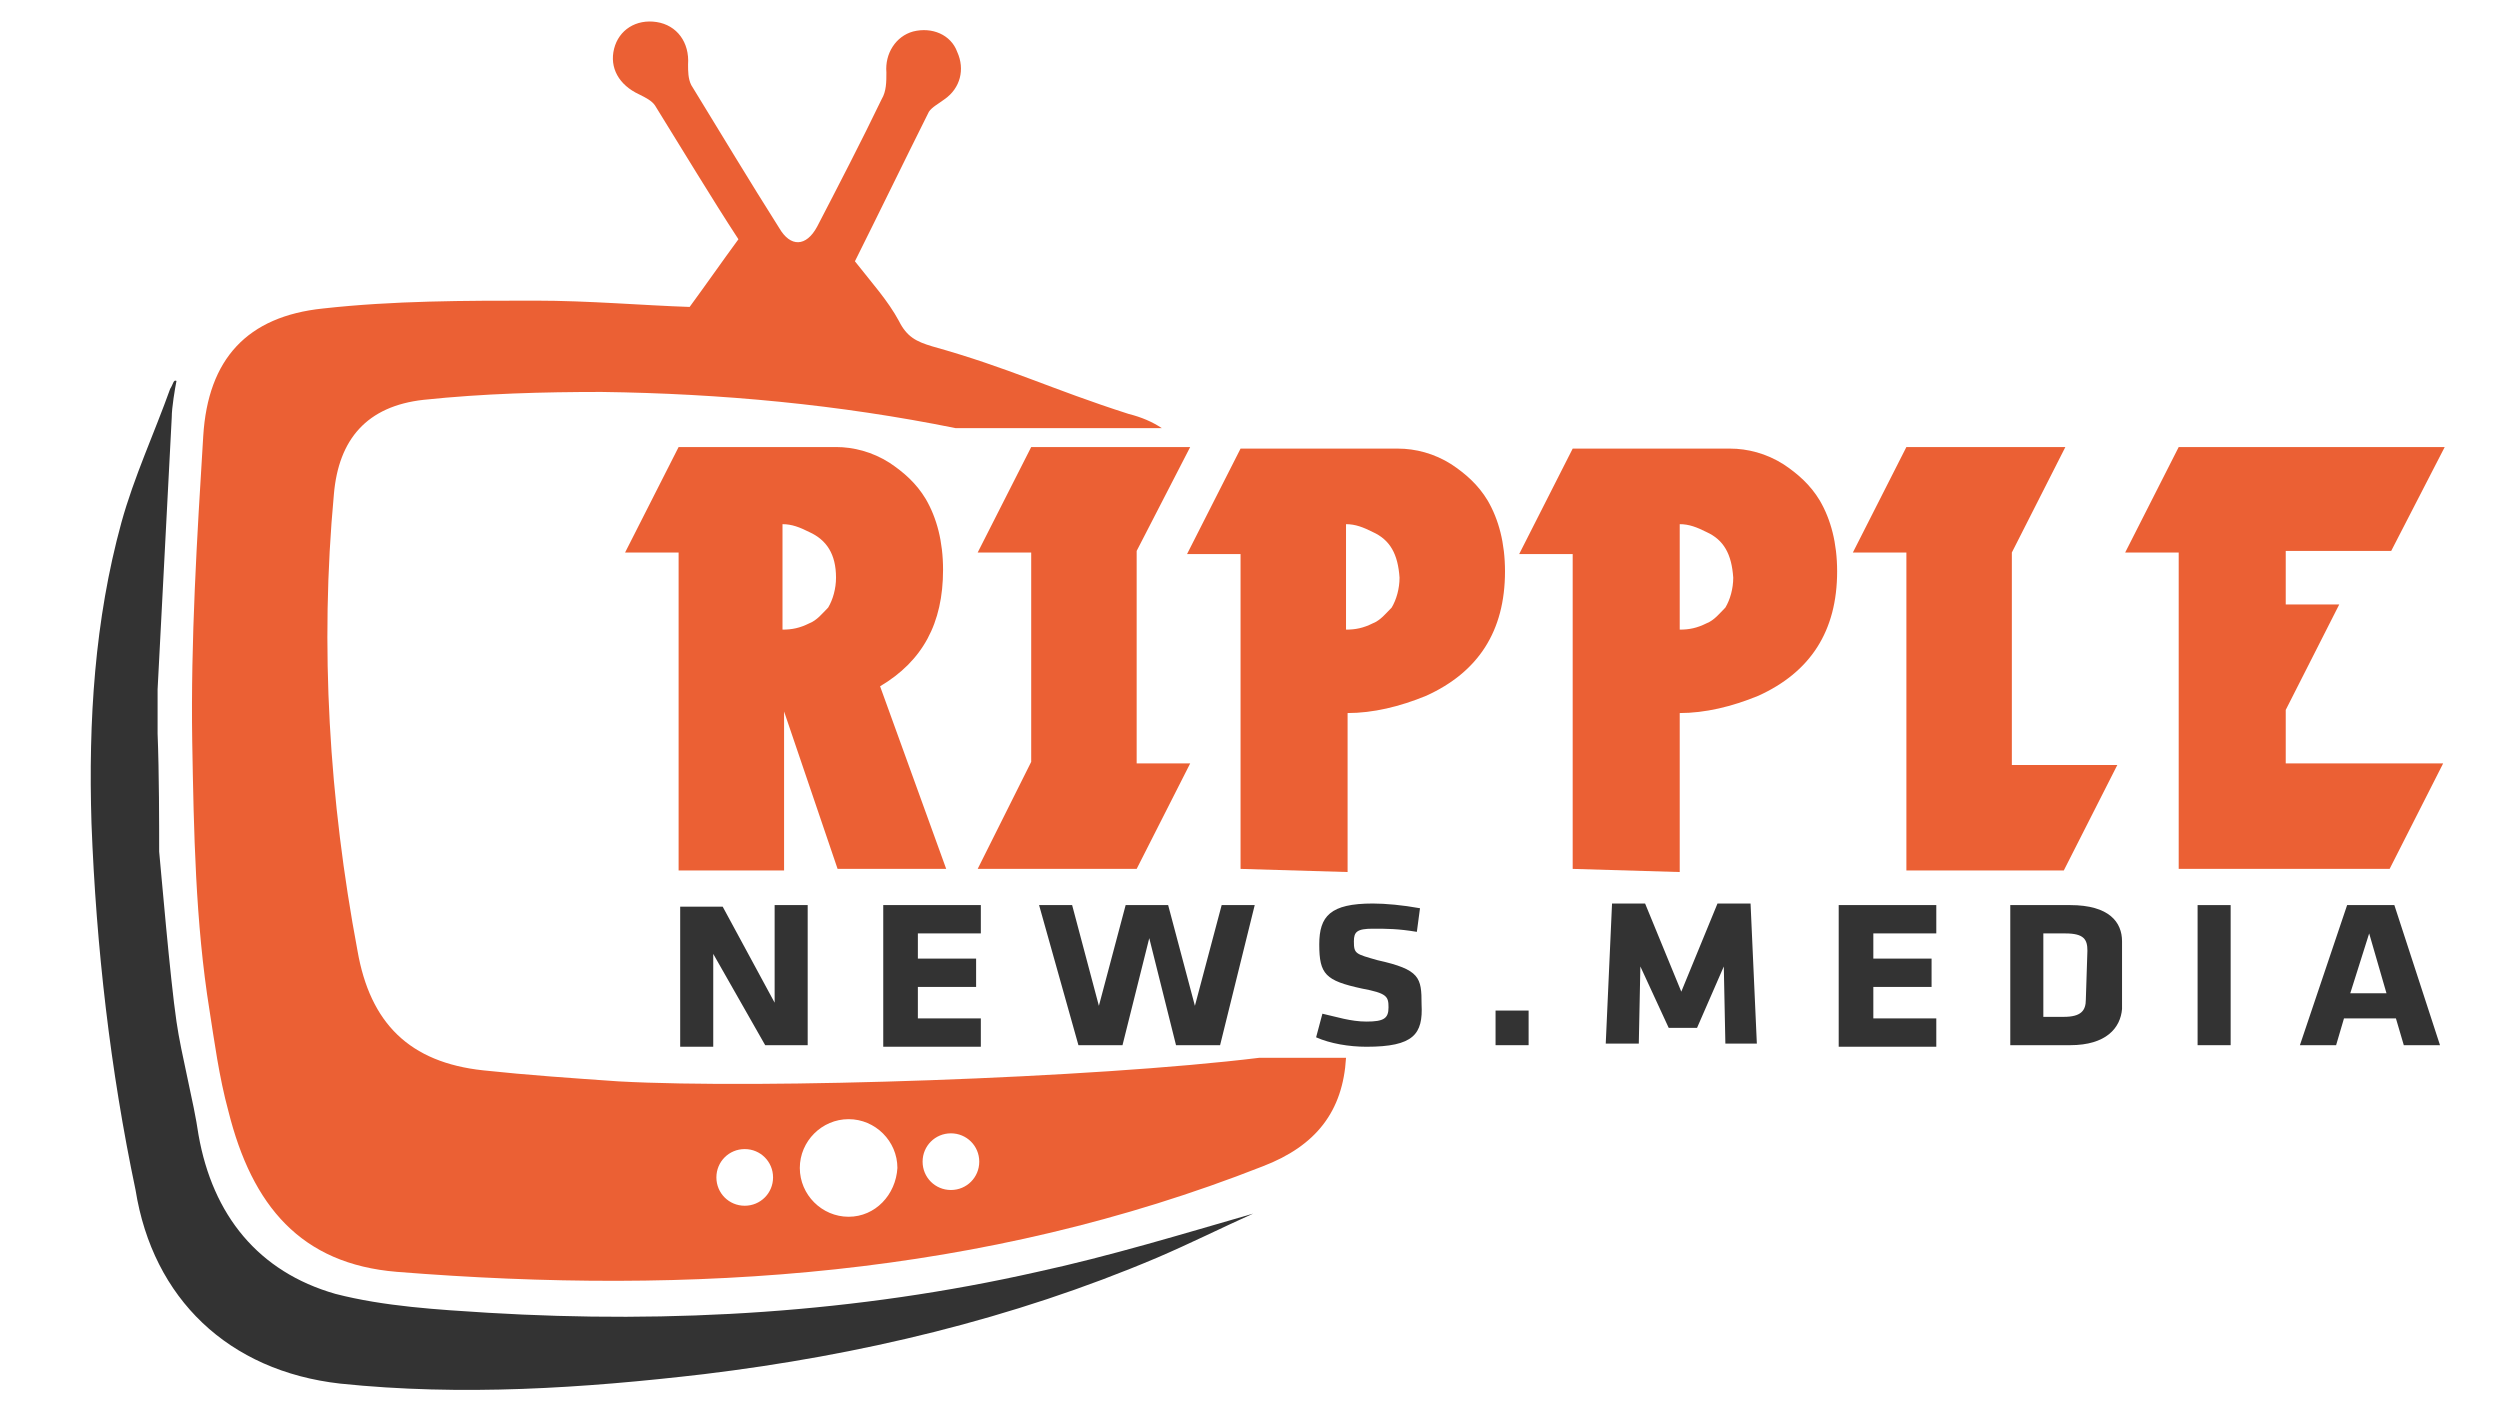
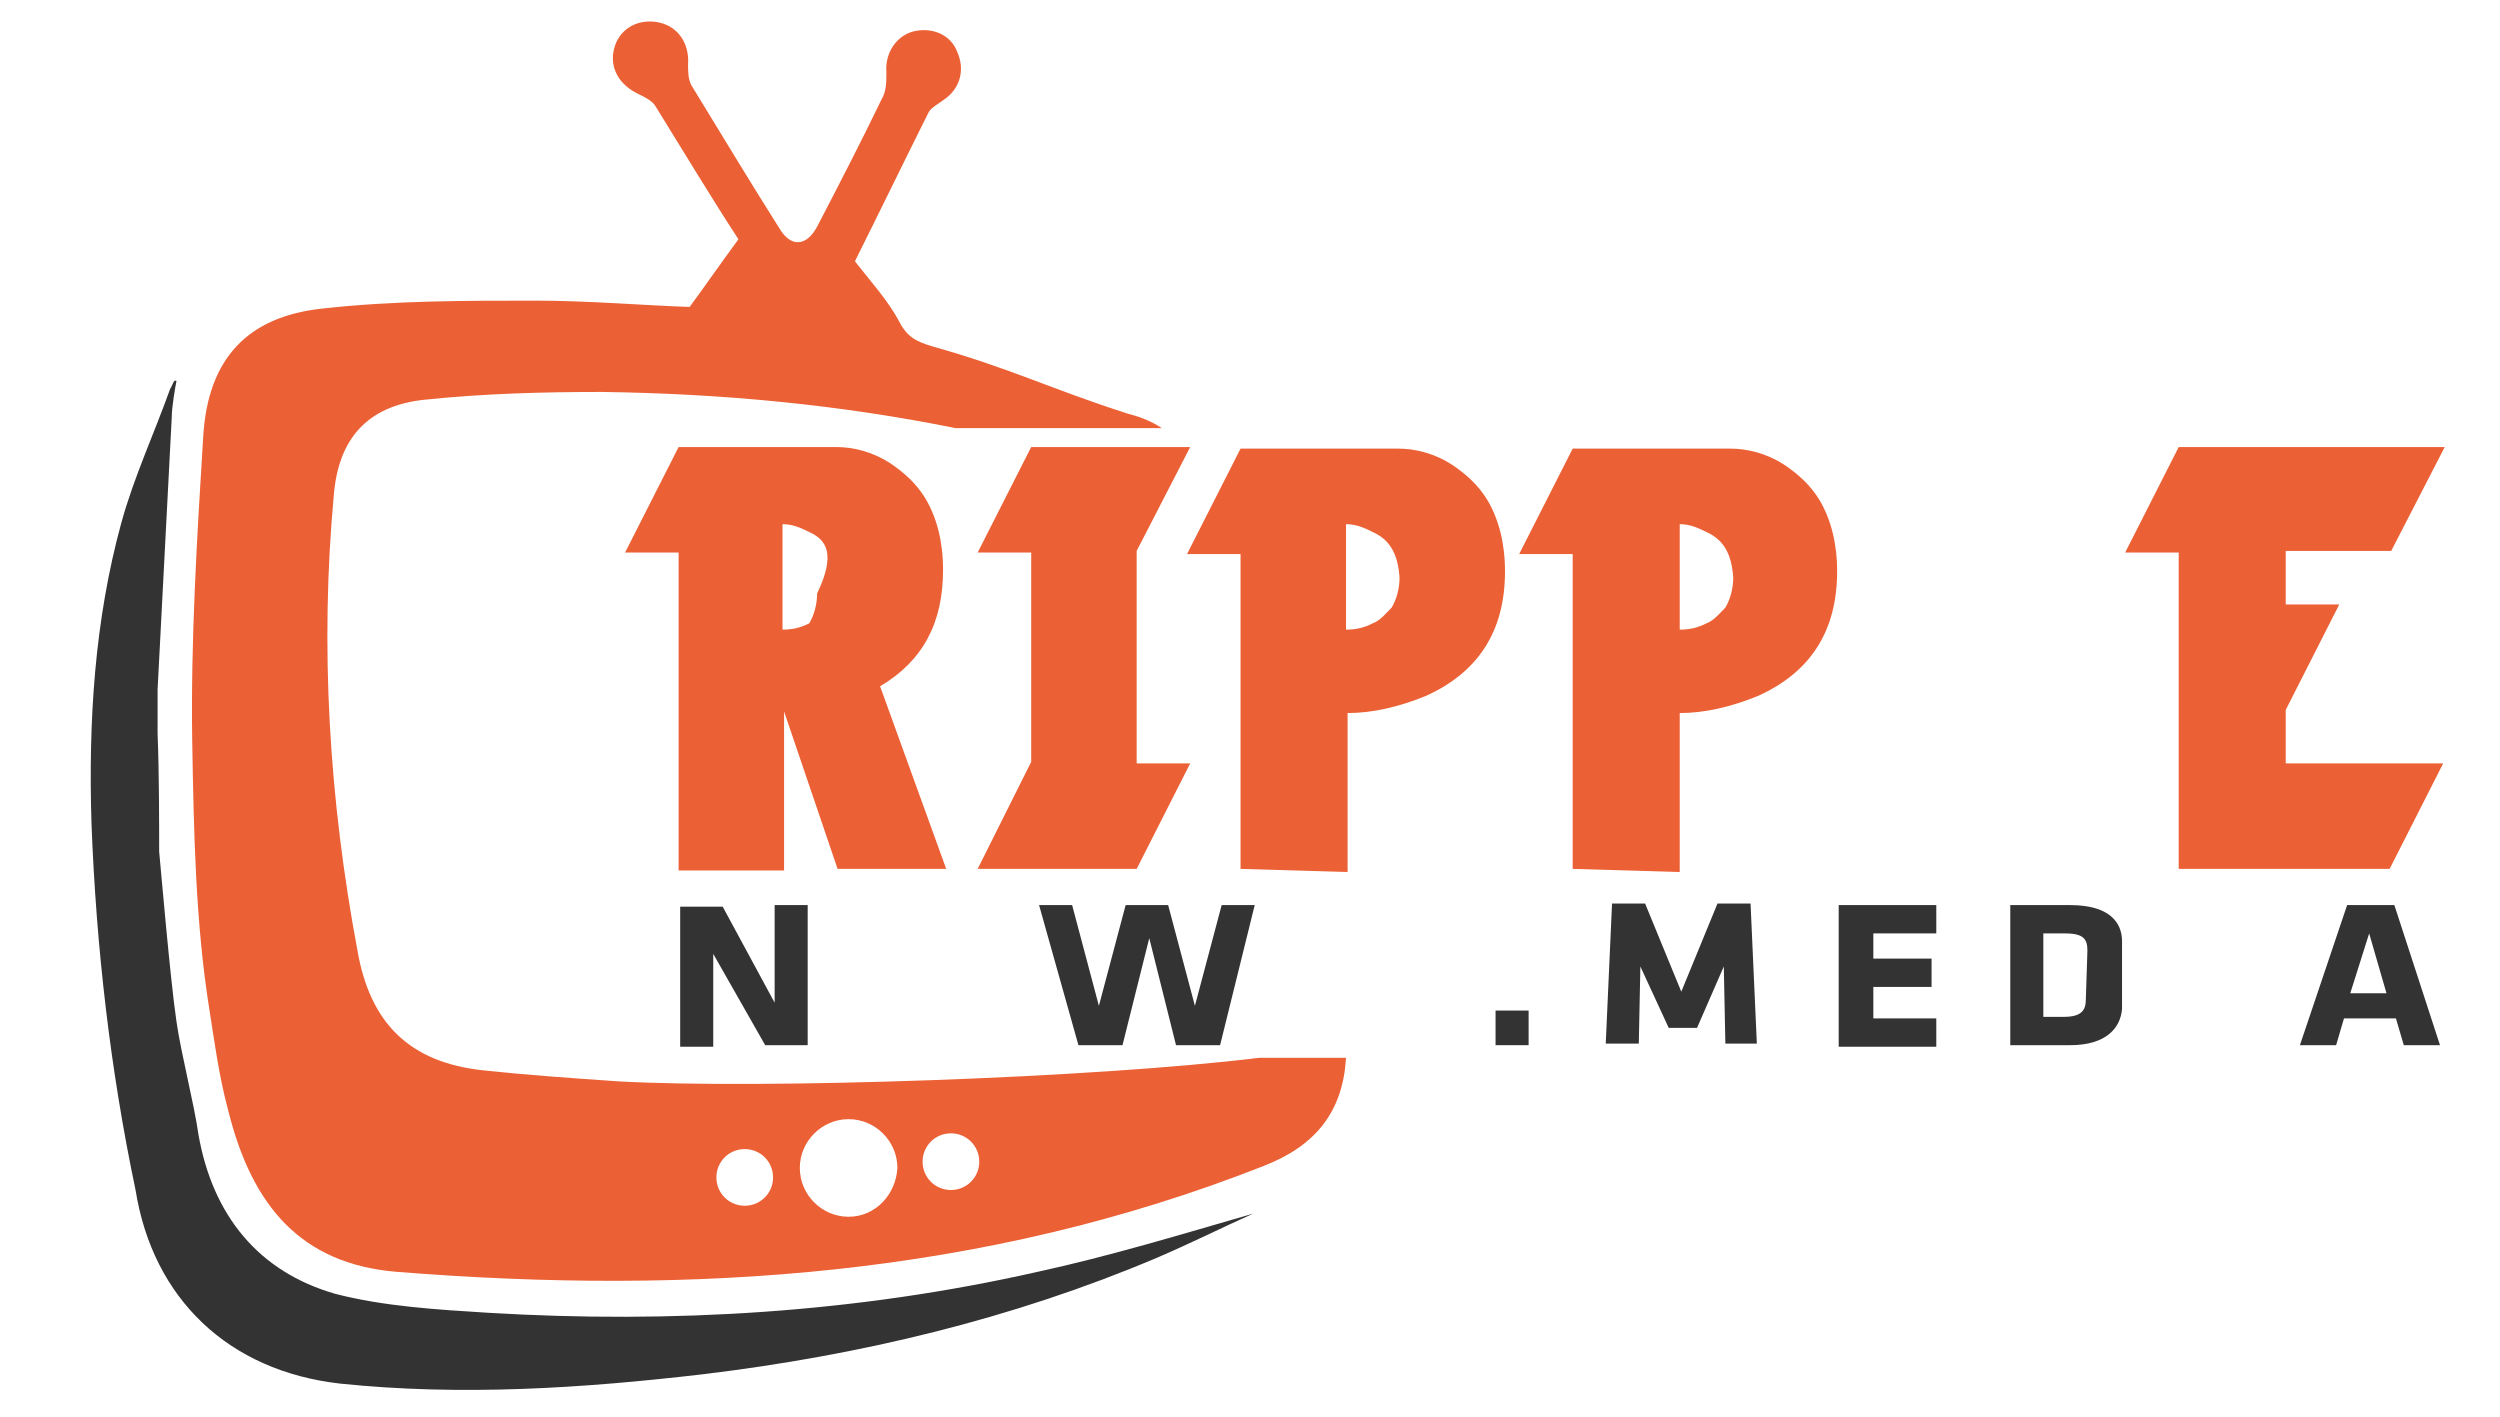
<svg xmlns="http://www.w3.org/2000/svg" version="1.1" x="0px" y="0px" width="210px" height="119px" viewBox="0 0 156.8 90" style="enable-background:new 0 0 156.8 90;" xml:space="preserve">
  <style type="text/css">
	.st0{fill:#EB6034;}
	.st1{fill:#333333;}
</style>
  <g id="Layer_1">
-     <path id="XMLID_58_" class="st0" d="M48.8,45.2v10.1h-6.7V35.1h-3.4l3.4-6.7h10c1.1,0,2.3,0.3,3.4,1c0.9,0.6,1.7,1.3,2.3,2.3   c0.7,1.2,1.1,2.7,1.1,4.5c0,3.4-1.3,5.8-4,7.4l4.2,11.6h-6.9L48.8,45.2z M50.4,33.8c-0.6-0.3-1.1-0.5-1.7-0.5V40   c0.6,0,1.1-0.1,1.7-0.4c0.5-0.2,0.8-0.6,1.2-1c0.3-0.5,0.5-1.2,0.5-1.9C52.1,35.2,51.5,34.3,50.4,33.8z" />
+     <path id="XMLID_58_" class="st0" d="M48.8,45.2v10.1h-6.7V35.1h-3.4l3.4-6.7h10c1.1,0,2.3,0.3,3.4,1c0.9,0.6,1.7,1.3,2.3,2.3   c0.7,1.2,1.1,2.7,1.1,4.5c0,3.4-1.3,5.8-4,7.4l4.2,11.6h-6.9L48.8,45.2z M50.4,33.8c-0.6-0.3-1.1-0.5-1.7-0.5V40   c0.6,0,1.1-0.1,1.7-0.4c0.3-0.5,0.5-1.2,0.5-1.9C52.1,35.2,51.5,34.3,50.4,33.8z" />
    <path id="XMLID_24_" class="st0" d="M74.6,28.4l-3.4,6.6v13.5h3.4l-3.4,6.7H61.1l3.4-6.8V35.1h-3.4l3.4-6.7H74.6L74.6,28.4z" />
    <path id="XMLID_54_" class="st0" d="M77.8,55.2V35.2h-3.4l3.4-6.7h10c1.1,0,2.3,0.3,3.4,1c0.9,0.6,1.7,1.3,2.3,2.3   c0.7,1.2,1.1,2.7,1.1,4.5c0,3.8-1.7,6.4-5,7.9c-1.7,0.7-3.4,1.1-5,1.1v10.1L77.8,55.2L77.8,55.2L77.8,55.2L77.8,55.2z M86.2,33.8   c-0.6-0.3-1.1-0.5-1.7-0.5V40c0.6,0,1.1-0.1,1.7-0.4c0.5-0.2,0.8-0.6,1.2-1c0.3-0.5,0.5-1.2,0.5-1.9C87.8,35.2,87.3,34.3,86.2,33.8   z" />
    <path id="XMLID_51_" class="st0" d="M98.9,55.2V35.2h-3.4l3.4-6.7h10c1.1,0,2.3,0.3,3.4,1c0.9,0.6,1.7,1.3,2.3,2.3   c0.7,1.2,1.1,2.7,1.1,4.5c0,3.8-1.7,6.4-5,7.9c-1.7,0.7-3.4,1.1-5,1.1v10.1L98.9,55.2L98.9,55.2L98.9,55.2L98.9,55.2z M107.4,33.8   c-0.6-0.3-1.1-0.5-1.7-0.5V40c0.6,0,1.1-0.1,1.7-0.4c0.5-0.2,0.8-0.6,1.2-1c0.3-0.5,0.5-1.2,0.5-1.9   C109,35.2,108.5,34.3,107.4,33.8z" />
-     <path id="XMLID_19_" class="st0" d="M130.2,28.4l-3.4,6.7v13.5h6.7l-3.4,6.7h-10V35.1h-3.4l3.4-6.7   C120.3,28.4,130.2,28.4,130.2,28.4z" />
    <path id="XMLID_18_" class="st0" d="M154.3,28.4l-3.4,6.6h-6.7v3.4h3.4l-3.4,6.7v3.4h10l-3.4,6.7h-13.4V35.1H134l3.4-6.7   C137.5,28.4,154.3,28.4,154.3,28.4z" />
    <g id="XMLID_34_">
      <path id="XMLID_17_" class="st1" d="M44.3,60.6v5.9h-2.1v-8.9h2.7l3.3,6.1v-6.2h2.1v8.9h-2.7L44.3,60.6z" />
-       <path id="XMLID_16_" class="st1" d="M55.1,66.4v-8.9h6.2v1.8h-4v1.6H61v1.8h-3.7v2h4v1.8H55.1L55.1,66.4z" />
      <path id="XMLID_15_" class="st1" d="M76.5,66.4h-2.8l-1.7-6.8l-1.7,6.8h-2.8l-2.5-8.9h2.1l1.7,6.4l1.7-6.4h2.7l1.7,6.4l1.7-6.4    h2.1L76.5,66.4z" />
-       <path id="XMLID_14_" class="st1" d="M85.8,66.5c-1.1,0-2.3-0.2-3.2-0.6l0.4-1.5c0.9,0.2,1.8,0.5,2.8,0.5c1.1,0,1.4-0.2,1.4-0.9    s-0.1-0.9-1.7-1.2c-2.3-0.5-2.7-0.9-2.7-2.8c0-1.8,0.7-2.6,3.4-2.6c0.8,0,1.9,0.1,3,0.3L89,59.2C87.8,59,87.1,59,86.2,59    c-1,0-1.2,0.2-1.2,0.8c0,0.8,0.1,0.8,1.5,1.2c2.7,0.6,2.8,1.1,2.8,2.8C89.4,65.7,88.8,66.5,85.8,66.5z" />
      <path id="XMLID_13_" class="st1" d="M94,66.4v-2.2h2.1v2.2H94z" />
      <path id="XMLID_12_" class="st1" d="M103.2,61.4l-0.1,4.9H101l0.4-8.9h2.1l2.3,5.6l2.3-5.6h2.1l0.4,8.9h-2l-0.1-4.9l-1.7,3.9h-1.8    L103.2,61.4z" />
      <path id="XMLID_11_" class="st1" d="M115.8,66.4v-8.9h6.2v1.8h-4v1.6h3.7v1.8H118v2h4v1.8H115.8L115.8,66.4z" />
      <path id="XMLID_39_" class="st1" d="M130.5,66.4h-3.8v-8.9h3.8c2.5,0,3.3,1.1,3.3,2.3v4.3C133.7,65.3,132.8,66.4,130.5,66.4z     M131.6,60.4c0-0.7-0.2-1.1-1.4-1.1h-1.4v5.3h1.3c1.1,0,1.4-0.4,1.4-1.1L131.6,60.4L131.6,60.4z" />
-       <path id="XMLID_8_" class="st1" d="M138.6,66.4v-8.9h2.1v8.9H138.6L138.6,66.4z" />
      <path id="XMLID_35_" class="st1" d="M154,66.4h-2.3l-0.5-1.7h-3.3l-0.5,1.7h-2.3l3-8.9h3L154,66.4z M148.3,63.1h2.3l-1.1-3.8    L148.3,63.1z" />
    </g>
    <path id="XMLID_5_" class="st1" d="M9,46.6c0-0.9,0-1.9,0-2.8C9.3,38,9.6,32.3,9.9,26.5c0-0.6,0.2-1.8,0.3-2.3   c-0.2-0.1-0.2,0.2-0.4,0.5c-1,2.8-2.3,5.6-3.1,8.5C5,39.4,4.6,45.8,4.8,52.3C5.1,60.2,6,68,7.6,75.6c1.1,6.9,5.9,11.5,13,12.3   c7.7,0.8,15.4,0.3,23.1-0.6c9.9-1.2,19.6-3.5,28.8-7.4c2.1-0.9,4.1-1.9,6.1-2.8c-4.5,1.3-9.1,2.7-13.7,3.7   c-11.5,2.6-23.2,3.3-34.9,2.6c-3.2-0.2-6.6-0.4-9.7-1.2c-4.9-1.4-7.8-5-8.7-10.1c-0.3-2.1-1.1-5.1-1.4-7.2c-0.4-2.7-1-9.8-1.1-10.8   C9.1,52.5,9.1,49.1,9,46.6z" />
    <path id="XMLID_28_" class="st0" d="M38.3,68.7c-2.9-0.2-5.8-0.4-8.6-0.7c-4.7-0.5-7.2-3-8-7.6c-1.8-9.6-2.4-19.3-1.5-29   c0.3-3.5,2.1-5.6,5.7-6c3.8-0.4,7.6-0.5,11.3-0.5c7.6,0.1,15.1,0.8,22.5,2.3h13.1c-0.6-0.4-1.3-0.7-2.1-0.9   c-5-1.6-7.5-2.9-12.5-4.3c-1-0.3-1.6-0.6-2.1-1.6c-0.7-1.3-1.7-2.4-2.8-3.8c1.5-3,3.1-6.3,4.7-9.5c0.2-0.3,0.6-0.5,1-0.8   c1-0.7,1.3-1.9,0.8-3C59.4,2.2,58.2,1.7,57,2c-1.1,0.3-1.8,1.4-1.7,2.6c0,0.6,0,1.2-0.3,1.7c-1.3,2.7-2.7,5.4-4.1,8.1   c-0.7,1.3-1.7,1.3-2.4,0.1c-1.9-3-3.7-6-5.6-9.1c-0.2-0.4-0.2-0.9-0.2-1.3c0.1-1.4-0.7-2.5-2-2.7c-1.3-0.2-2.4,0.5-2.7,1.7   c-0.3,1.2,0.3,2.3,1.6,2.9c0.4,0.2,0.8,0.4,1,0.7c1.8,2.9,3.6,5.9,5.3,8.5c-1.1,1.5-2,2.8-3.1,4.3c-3-0.1-6.4-0.4-9.8-0.4   c-4.5,0-9,0-13.5,0.5c-4.8,0.5-7.3,3.2-7.6,8.1c-0.4,6.5-0.8,13-0.7,19.4c0.1,5.7,0.2,11.5,1.1,17.1c0.3,1.9,0.6,4.2,1.2,6.4   c1.5,6,4.6,9.7,10.7,10.2c18.8,1.5,37.2,0.3,55-6.7c3.4-1.3,5.1-3.5,5.3-6.9h-5.5C68.4,68.5,47.4,69.2,38.3,68.7z M46.3,76.6   c-1,0-1.8-0.8-1.8-1.8c0-1,0.8-1.8,1.8-1.8c1,0,1.8,0.8,1.8,1.8C48.1,75.8,47.3,76.6,46.3,76.6z M52.9,77.3c-1.7,0-3.1-1.4-3.1-3.1   c0-1.7,1.4-3.1,3.1-3.1c1.7,0,3.1,1.4,3.1,3.1C55.9,75.9,54.6,77.3,52.9,77.3z M59.4,75.6c-1,0-1.8-0.8-1.8-1.8s0.8-1.8,1.8-1.8   c1,0,1.8,0.8,1.8,1.8S60.4,75.6,59.4,75.6z" />
  </g>
  <g id="Layer_2">
</g>
</svg>